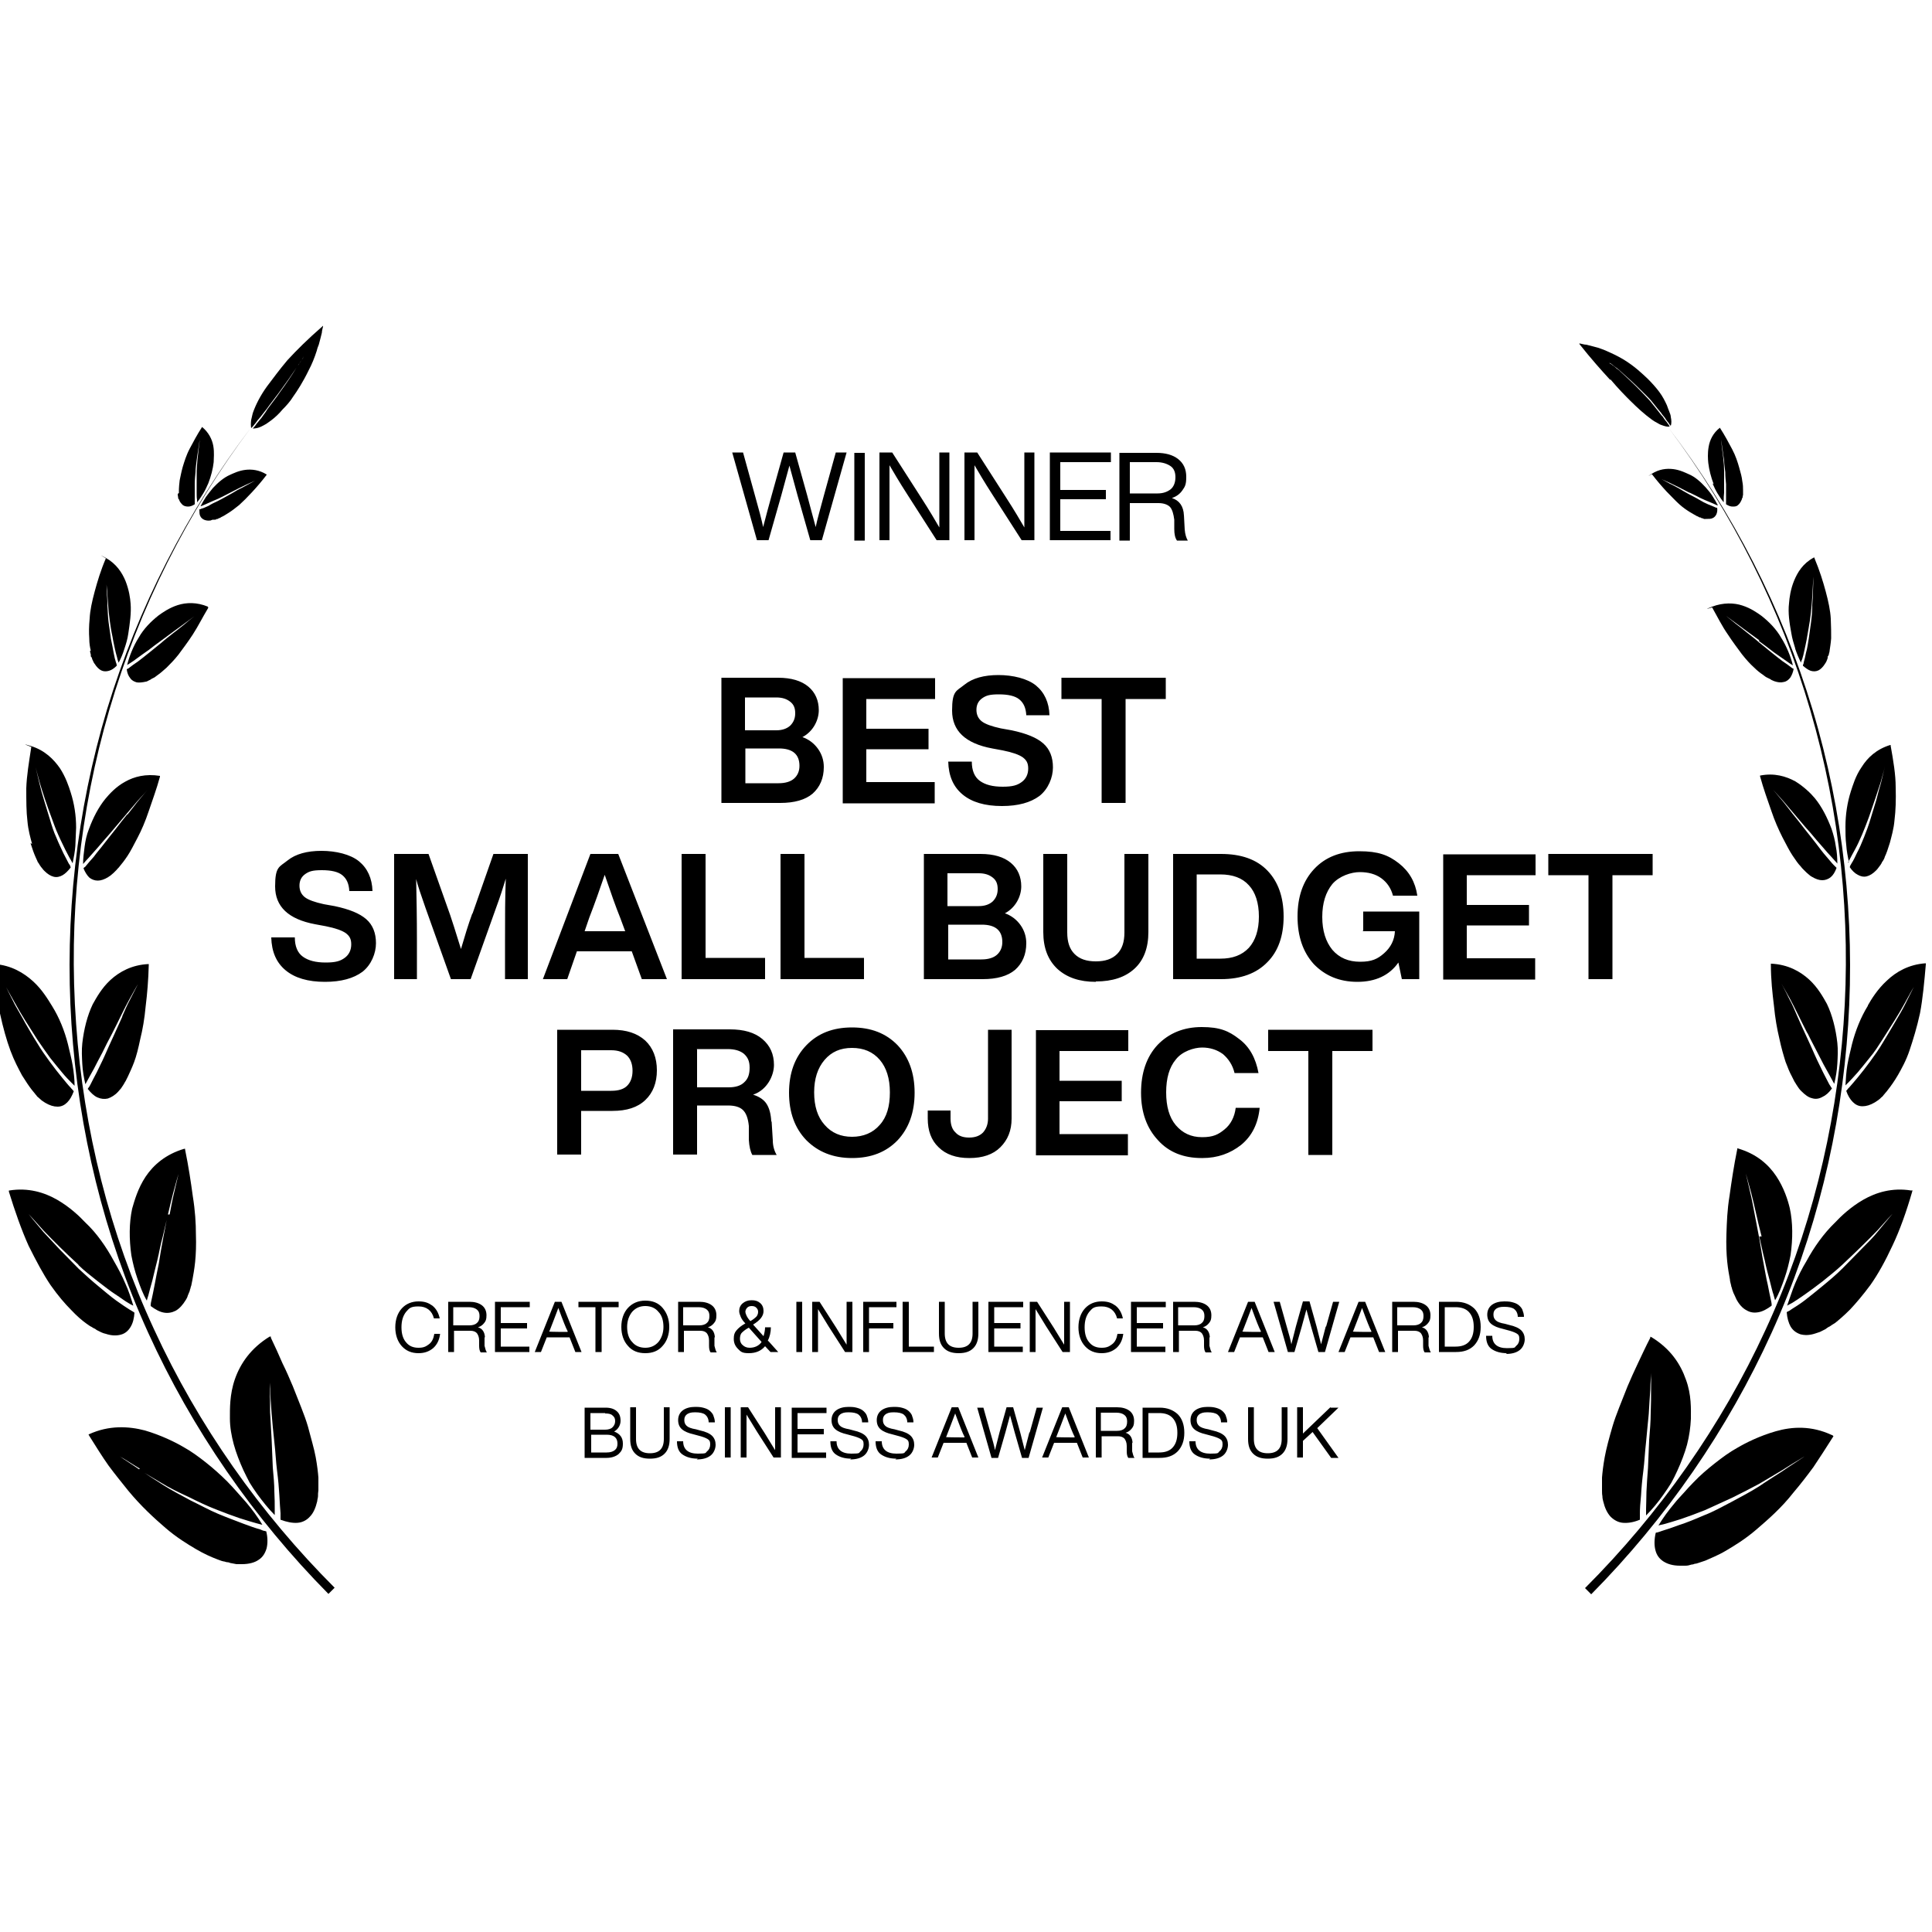
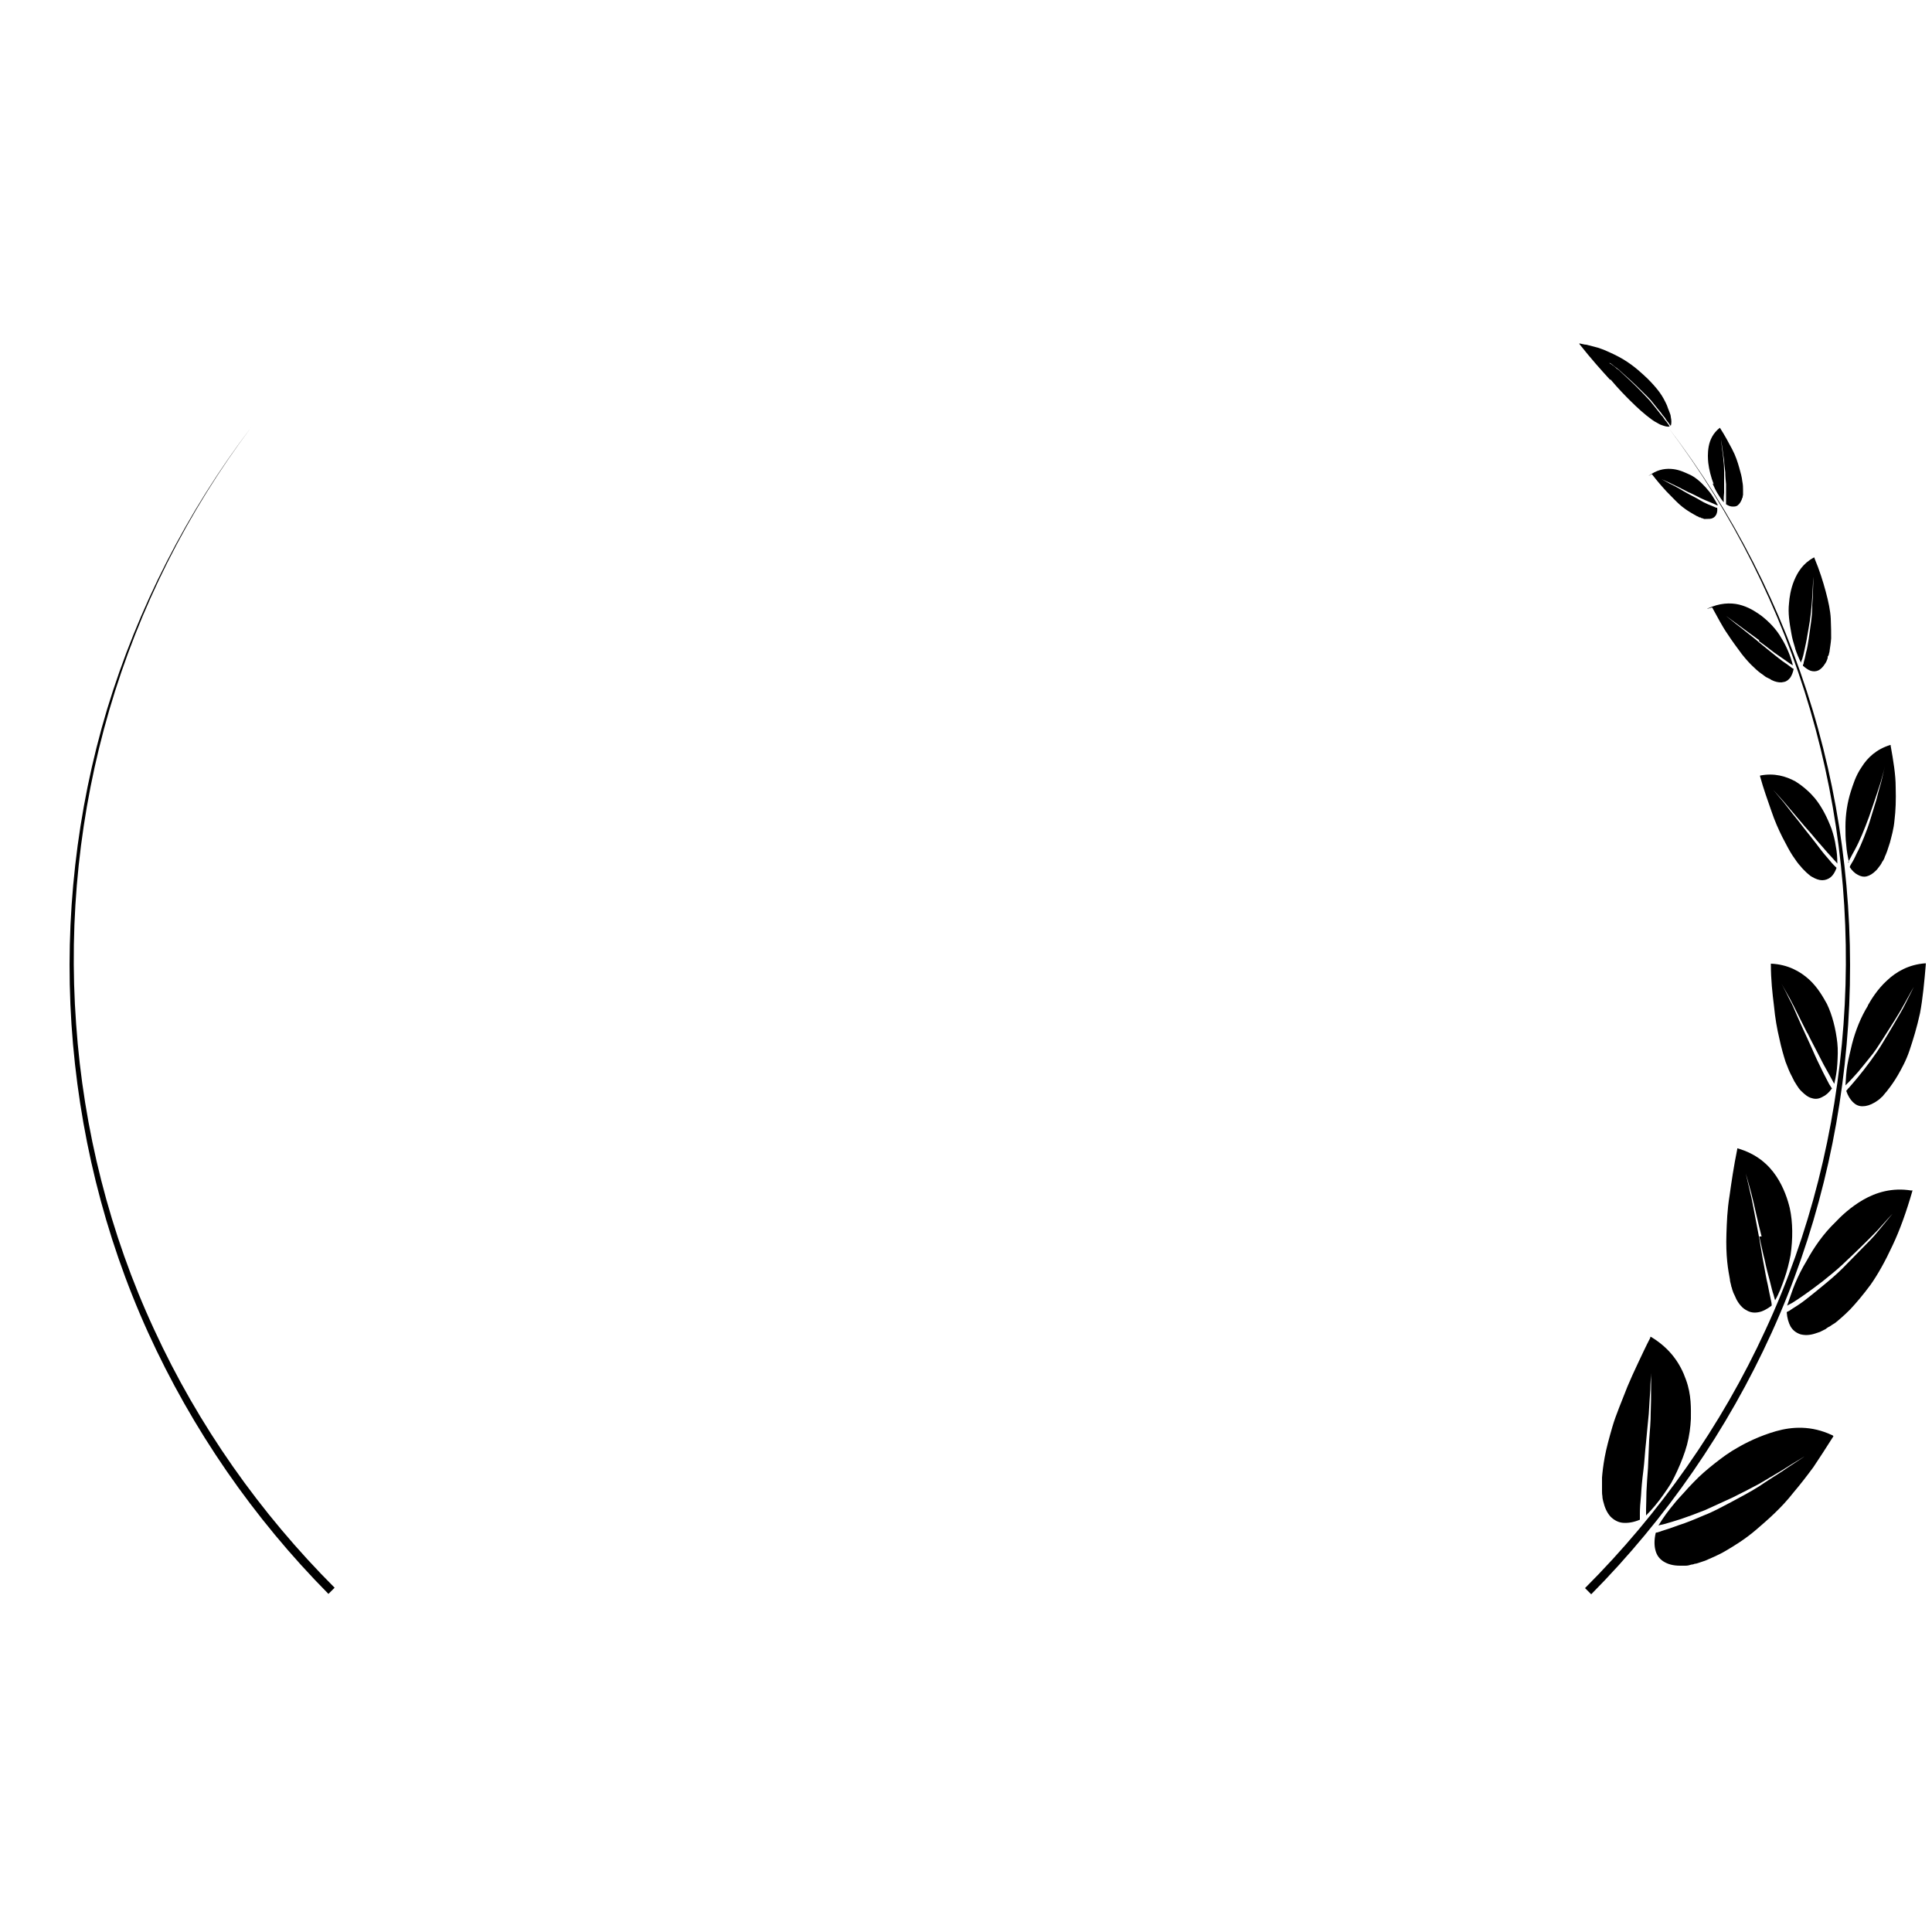
<svg xmlns="http://www.w3.org/2000/svg" viewBox="0 0 500 500">
-   <path d="m213.2 128.3 3.1-11.2h2.8l-6.4 22.7h-3l-3.3-11.6c-.9-3.3-1.6-5.8-2.1-7.7-.5 1.9-1.2 4.4-2.1 7.7l-3.3 11.6h-3l-6.4-22.7h2.8l3.1 11.2c1 3.5 1.7 6.2 2.1 8.1.7-2.8 1.5-5.6 2.2-8.2l3.1-11.1h3l3.1 11.1c.7 2.6 1.4 5.3 2.2 8.2.4-2 1.2-4.7 2.1-8.1ZM223.8 139.9h-2.7v-22.7h2.7v22.7ZM243.1 124.8v-7.7h2.6v22.7h-3.3l-7.5-11.7c-2.2-3.4-3.7-6-4.7-7.7v19.4h-2.6v-22.7h3.3l7.5 11.7c2.2 3.4 3.7 6 4.7 7.7v-11.7ZM265.1 124.8v-7.7h2.6v22.7h-3.3l-7.5-11.7c-2.2-3.4-3.7-6-4.7-7.7v19.4h-2.6v-22.7h3.3l7.5 11.7c2.2 3.4 3.7 6 4.7 7.7v-11.7ZM287.5 117.2v2.4h-13.1v7.2h11.8v2.4h-11.8v8.2h13v2.4h-15.7v-22.7h15.8ZM306.4 133.3l.2 3.7c.1 1.3.4 2.2.8 2.9h-2.8c-.5-.7-.7-1.7-.7-3v-2.4c-.2-1.5-.5-2.6-1.1-3.3-.6-.6-1.6-1-3-1h-7.4v9.7h-2.7v-22.7h9.6c2.3 0 4.2.5 5.6 1.6 1.4 1.1 2.1 2.6 2.1 4.6s-.3 2.5-1 3.5-1.6 1.6-2.7 2c1.9.6 3 2.1 3.1 4.5Zm-14-5.6h7.2c1.4 0 2.5-.4 3.4-1.1.8-.7 1.2-1.8 1.2-3.1s-.4-2.3-1.3-2.9-2.1-1-3.6-1h-6.9v8.2ZM108.3 350.2c-1.8 0-3.2-.6-4.3-1.8-1.1-1.2-1.7-2.9-1.7-4.9s.6-3.7 1.7-4.9c1.1-1.2 2.6-1.8 4.3-1.8s2.6.4 3.6 1.1c1 .8 1.6 1.9 1.9 3.3h-1.5c-.5-2-1.9-3.1-4-3.1s-2.4.5-3.2 1.4c-.8 1-1.2 2.3-1.2 4s.4 3 1.2 3.9c.8 1 1.9 1.4 3.2 1.4s1.9-.3 2.7-.9c.8-.6 1.2-1.5 1.4-2.7h1.5c-.2 1.6-.8 2.8-1.8 3.7-1.1.9-2.3 1.3-3.8 1.3ZM125.4 346.2v2.1c.2.7.3 1.3.6 1.7h-1.6c-.3-.4-.4-1-.4-1.7v-1.4c0-.9-.3-1.5-.6-1.9-.4-.4-.9-.6-1.7-.6h-4.2v5.5H116v-13h5.5c1.3 0 2.4.3 3.2.9.8.6 1.2 1.5 1.2 2.6s-.2 1.5-.6 2c-.4.5-.9.9-1.6 1.1 1.1.3 1.7 1.2 1.8 2.5Zm-8-3.2h4.1c.8 0 1.5-.2 1.9-.6.5-.4.7-1 .7-1.8s-.2-1.3-.7-1.7-1.2-.6-2.1-.6h-4v4.7ZM137.1 336.9v1.4h-7.5v4.1h6.8v1.4h-6.8v4.7h7.4v1.4h-8.9v-13h9ZM150.5 349.9h-1.6l-1.5-3.8h-5.9l-1.5 3.8h-1.6l5.2-13h1.7l5.2 13Zm-8.4-5.3c0 .1 4.8.1 4.8.1v-.2c-.4-.7-1.2-2.7-2.4-6-.9 2.3-1.6 4.3-2.3 6ZM149.7 336.9h10.4v1.4h-4.4v11.6h-1.6v-11.6h-4.4v-1.4ZM171.5 348.3c-1.1 1.3-2.6 1.9-4.5 1.9s-3.4-.6-4.5-1.9c-1.1-1.2-1.7-2.9-1.7-4.9s.6-3.7 1.7-4.9c1.1-1.2 2.6-1.9 4.5-1.9s3.4.6 4.5 1.9c1.1 1.3 1.7 2.9 1.7 4.9s-.6 3.7-1.7 4.9Zm-7.9-1c.8 1 2 1.5 3.4 1.5s2.5-.5 3.4-1.5c.8-1 1.3-2.3 1.3-3.9s-.4-3-1.3-3.9c-.8-1-2-1.5-3.4-1.5s-2.5.5-3.4 1.5c-.8 1-1.3 2.3-1.3 3.9s.4 3 1.3 3.9ZM184.9 346.2v2.1c.2.7.3 1.3.6 1.7h-1.6c-.3-.4-.4-1-.4-1.7v-1.4c0-.9-.3-1.5-.6-1.9-.4-.4-.9-.6-1.7-.6H177v5.5h-1.5v-13h5.5c1.3 0 2.4.3 3.2.9.8.6 1.2 1.5 1.2 2.6s-.2 1.5-.6 2c-.4.5-.9.9-1.6 1.1 1.1.3 1.7 1.2 1.8 2.5Zm-8-3.2h4.1c.8 0 1.5-.2 1.9-.6.5-.4.7-1 .7-1.8s-.2-1.3-.7-1.7-1.2-.6-2.1-.6h-4v4.7ZM198.9 347.1l2.5 2.8h-2l-1.4-1.5c-1 1.2-2.4 1.8-4.2 1.8s-2.1-.4-2.8-1.1c-.7-.7-1.1-1.5-1.1-2.6s.2-1.6.7-2.2c.5-.6 1.2-1.2 2.3-1.8-.6-.6-1-1.2-1.2-1.7-.2-.5-.4-1-.4-1.5 0-.8.3-1.5.9-2 .6-.5 1.3-.8 2.3-.8s1.6.2 2.2.7c.6.5.9 1.2.9 2.1 0 1.3-.9 2.4-2.7 3.5l2.7 3c.2-.7.4-1.5.4-2.3h1.5c0 1.3-.3 2.5-.8 3.5Zm-4.9 1.7c1.3 0 2.4-.5 3.1-1.5l-3.3-3.7c-.8.4-1.4.9-1.8 1.3-.4.4-.5 1-.5 1.6s.2 1.2.7 1.6c.4.4 1 .7 1.8.7Zm.6-10.8c-.5 0-.9.1-1.2.4-.3.3-.5.7-.5 1.1s.4 1.5 1.3 2.4c.7-.4 1.2-.8 1.5-1.1s.5-.8.5-1.3-.2-.8-.5-1.1-.7-.4-1.2-.4ZM207.6 349.9h-1.5v-13h1.5v13ZM219.1 341.3v-4.4h1.5v13h-1.9l-4.3-6.7c-1.2-2-2.1-3.4-2.7-4.4V349.9h-1.5v-13h1.9l4.3 6.7c1.2 2 2.1 3.4 2.7 4.4v-6.7ZM232 336.9v1.4h-7.1v4.1h6.3v1.4h-6.3v6.1h-1.5v-13h8.6ZM235.2 336.9v11.6h6.5v1.4h-8.1v-13h1.5ZM251.9 348.9c-.9.9-2.1 1.3-3.8 1.3s-2.9-.4-3.8-1.3c-.9-.9-1.3-2.1-1.3-3.8v-8.2h1.5v8.2c0 2.5 1.2 3.7 3.6 3.7s3.6-1.2 3.6-3.7v-8.2h1.5v8.2c0 1.6-.4 2.9-1.3 3.8ZM264.8 336.9v1.4h-7.5v4.1h6.8v1.4h-6.8v4.7h7.4v1.4h-8.9v-13h9ZM275.4 341.3v-4.4h1.5v13H275l-4.3-6.7c-1.2-2-2.1-3.4-2.7-4.4V349.9h-1.5v-13h1.9l4.3 6.7c1.2 2 2.1 3.4 2.7 4.4v-6.7ZM285.1 350.2c-1.8 0-3.2-.6-4.3-1.8-1.1-1.2-1.7-2.9-1.7-4.9s.6-3.7 1.7-4.9c1.1-1.2 2.6-1.8 4.3-1.8s2.6.4 3.6 1.1c1 .8 1.6 1.9 1.9 3.3h-1.5c-.5-2-1.9-3.1-4-3.1s-2.4.5-3.2 1.4c-.8 1-1.2 2.3-1.2 4s.4 3 1.2 3.9c.8 1 1.9 1.4 3.2 1.4s1.9-.3 2.7-.9c.8-.6 1.2-1.5 1.4-2.7h1.5c-.2 1.6-.8 2.8-1.8 3.7-1.1.9-2.3 1.3-3.8 1.3ZM301.7 336.9v1.4h-7.5v4.1h6.8v1.4h-6.8v4.7h7.4v1.4h-8.9v-13h9ZM313 346.2v2.1c.2.7.3 1.3.6 1.7H312c-.3-.4-.4-1-.4-1.7v-1.4c0-.9-.3-1.5-.6-1.9-.4-.4-.9-.6-1.7-.6h-4.2v5.5h-1.5v-13h5.5c1.3 0 2.4.3 3.2.9.8.6 1.2 1.5 1.2 2.6s-.2 1.5-.6 2c-.4.5-.9.9-1.6 1.1 1.1.3 1.7 1.2 1.8 2.5Zm-8-3.2h4.1c.8 0 1.5-.2 1.9-.6.5-.4.7-1 .7-1.8s-.2-1.3-.7-1.7-1.2-.6-2.1-.6h-4v4.7ZM329.9 349.9h-1.6l-1.5-3.8h-5.9l-1.5 3.8h-1.6l5.2-13h1.7l5.2 13Zm-8.4-5.3c0 .1 4.8.1 4.8.1v-.2c-.4-.7-1.2-2.7-2.4-6-.9 2.3-1.6 4.3-2.3 6ZM343.2 343.3l1.8-6.4h1.6l-3.7 13h-1.7l-1.9-6.6c-.5-1.9-.9-3.3-1.2-4.4-.3 1.1-.7 2.5-1.2 4.4l-1.9 6.6h-1.7l-3.7-13h1.6l1.8 6.4c.6 2 1 3.5 1.2 4.6.4-1.6.8-3.2 1.2-4.7l1.8-6.4h1.7l1.8 6.4c.4 1.5.8 3.1 1.2 4.7.3-1.1.7-2.7 1.2-4.6ZM358.5 349.9h-1.6l-1.5-3.8h-5.9l-1.5 3.8h-1.6l5.2-13h1.7l5.2 13Zm-8.4-5.3c0 .1 4.8.1 4.8.1v-.2c-.4-.7-1.2-2.7-2.4-6-.9 2.3-1.6 4.3-2.3 6ZM369.7 346.2v2.1c.2.7.3 1.3.6 1.7h-1.6c-.3-.4-.4-1-.4-1.7v-1.4c0-.9-.3-1.5-.6-1.9-.4-.4-.9-.6-1.7-.6h-4.2v5.5h-1.5v-13h5.5c1.3 0 2.4.3 3.2.9.8.6 1.2 1.5 1.2 2.6s-.2 1.5-.6 2c-.4.5-.9.9-1.6 1.1 1.1.3 1.7 1.2 1.8 2.5Zm-8-3.2h4.1c.8 0 1.5-.2 1.9-.6.5-.4.7-1 .7-1.8s-.2-1.3-.7-1.7-1.2-.6-2.1-.6h-4v4.7ZM372.4 336.9h4.4c2 0 3.5.6 4.7 1.7 1.1 1.1 1.7 2.7 1.7 4.8s-.6 3.6-1.7 4.8c-1.2 1.2-2.7 1.7-4.7 1.7h-4.4v-13Zm1.5 11.6h2.8c1.5 0 2.7-.4 3.5-1.3.8-.9 1.2-2.1 1.2-3.8s-.4-2.9-1.2-3.8c-.8-.9-2-1.3-3.5-1.3h-2.8v10.2ZM390 350.2c-1.7 0-3-.4-4-1.1s-1.4-1.9-1.4-3.4h1.6c0 2.1 1.3 3.2 3.8 3.2s1.9-.2 2.4-.6.8-1 .8-1.8-.2-1.1-.7-1.4c-.5-.3-1.3-.6-2.5-.9l-1.1-.3c-1.3-.3-2.3-.7-3-1.3-.7-.6-1-1.4-1-2.4s.4-1.9 1.2-2.5 1.9-.9 3.2-.9 1.7.1 2.4.3c.7.2 1.2.5 1.6.9.4.4.7.8.8 1.3.2.5.3 1 .3 1.5h-1.6c0-.9-.4-1.6-.9-2-.5-.4-1.4-.6-2.6-.6s-1.6.2-2.1.5c-.5.4-.7.8-.7 1.5s.2 1.1.6 1.5c.4.4 1.2.7 2.4.9l1.1.3c1.4.3 2.5.8 3.1 1.4s.9 1.4.9 2.3-.4 2.1-1.3 2.8c-.9.7-2.1 1-3.6 1ZM159 370.5c1.5.6 2.2 1.6 2.2 3.1s-.4 2-1.1 2.7c-.7.6-1.8 1-3.1 1h-5.7v-13h5.4c1.3 0 2.2.3 2.9.9.7.6 1 1.4 1 2.5s-.6 2.2-1.7 2.8Zm-2.4-4.8h-3.8v4.3h3.8c.8 0 1.5-.2 1.9-.6.4-.4.7-.9.7-1.6s-.2-1.1-.7-1.5c-.4-.4-1.1-.5-1.9-.5Zm-3.7 10.2h4.1c.9 0 1.6-.2 2.1-.6.5-.4.7-.9.7-1.7 0-1.5-.9-2.3-2.8-2.3h-4v4.6ZM172 376.2c-.9.9-2.1 1.3-3.8 1.3s-2.9-.4-3.8-1.3c-.9-.9-1.3-2.1-1.3-3.8v-8.2h1.5v8.2c0 2.5 1.2 3.7 3.6 3.7s3.6-1.2 3.6-3.7v-8.2h1.5v8.2c0 1.6-.4 2.9-1.3 3.8ZM180.6 377.5c-1.7 0-3-.4-4-1.1s-1.4-1.9-1.4-3.4h1.6c0 2.1 1.3 3.2 3.8 3.2s1.9-.2 2.4-.6.8-1 .8-1.8-.2-1.1-.7-1.4c-.5-.3-1.3-.6-2.5-.9l-1.1-.3c-1.3-.3-2.3-.7-3-1.3-.7-.6-1-1.4-1-2.4s.4-1.9 1.2-2.5 1.9-.9 3.2-.9 1.7.1 2.4.3c.7.2 1.2.5 1.6.9.4.4.7.8.8 1.3.2.5.3 1 .3 1.5h-1.6c0-.9-.4-1.6-.9-2-.5-.4-1.4-.6-2.6-.6s-1.6.2-2.1.5c-.5.4-.7.8-.7 1.5s.2 1.1.6 1.5c.4.4 1.2.7 2.4.9l1.1.3c1.4.3 2.5.8 3.1 1.4s.9 1.4.9 2.3-.4 2.1-1.3 2.8c-.9.7-2.1 1-3.6 1ZM189.1 377.2h-1.5v-13h1.5v13ZM200.6 368.6v-4.4h1.5v13h-1.9l-4.3-6.7c-1.2-2-2.1-3.4-2.7-4.4V377.2h-1.5v-13h1.9l4.3 6.7c1.2 2 2.1 3.4 2.7 4.4v-6.7ZM213.9 364.3v1.4h-7.5v4.1h6.8v1.4h-6.8v4.7h7.4v1.4h-8.9v-13h9ZM220.3 377.5c-1.7 0-3-.4-4-1.1s-1.4-1.9-1.4-3.4h1.6c0 2.1 1.3 3.2 3.8 3.2s1.9-.2 2.4-.6.8-1 .8-1.8-.2-1.1-.7-1.4c-.5-.3-1.3-.6-2.5-.9l-1.1-.3c-1.3-.3-2.3-.7-3-1.3-.7-.6-1-1.4-1-2.4s.4-1.9 1.2-2.5 1.9-.9 3.2-.9 1.7.1 2.4.3c.7.2 1.2.5 1.6.9.4.4.7.8.8 1.3.2.5.3 1 .3 1.5h-1.6c0-.9-.4-1.6-.9-2-.5-.4-1.4-.6-2.6-.6s-1.6.2-2.1.5c-.5.4-.7.8-.7 1.5s.2 1.1.6 1.5c.4.4 1.2.7 2.4.9l1.1.3c1.4.3 2.5.8 3.1 1.4s.9 1.4.9 2.3-.4 2.1-1.3 2.8c-.9.7-2.1 1-3.6 1ZM232 377.5c-1.7 0-3-.4-4-1.1s-1.4-1.9-1.4-3.4h1.6c0 2.1 1.3 3.2 3.8 3.2s1.9-.2 2.4-.6.8-1 .8-1.8-.2-1.1-.7-1.4c-.5-.3-1.3-.6-2.5-.9l-1.1-.3c-1.3-.3-2.3-.7-3-1.3-.7-.6-1-1.4-1-2.4s.4-1.9 1.2-2.5 1.9-.9 3.2-.9 1.7.1 2.4.3c.7.2 1.2.5 1.6.9.4.4.7.8.8 1.3.2.5.3 1 .3 1.5h-1.6c0-.9-.4-1.6-.9-2-.5-.4-1.4-.6-2.6-.6s-1.6.2-2.1.5c-.5.4-.7.8-.7 1.5s.2 1.1.6 1.5c.4.4 1.2.7 2.4.9l1.1.3c1.4.3 2.5.8 3.1 1.4s.9 1.4.9 2.3-.4 2.1-1.3 2.8c-.9.7-2.1 1-3.6 1ZM253.2 377.2h-1.6l-1.5-3.8h-5.9l-1.5 3.8h-1.6l5.2-13h1.7l5.2 13Zm-8.4-5.3c0 .1 4.8.1 4.8.1v-.2c-.4-.7-1.2-2.7-2.4-6-.9 2.3-1.6 4.3-2.3 6ZM266.5 370.7l1.8-6.4h1.6l-3.7 13h-1.7l-1.9-6.6c-.5-1.9-.9-3.3-1.2-4.4-.3 1.1-.7 2.5-1.2 4.4l-1.9 6.6h-1.7l-3.7-13h1.6l1.8 6.4c.6 2 1 3.5 1.2 4.6.4-1.6.8-3.2 1.2-4.7l1.8-6.4h1.7l1.8 6.4c.4 1.5.8 3.1 1.2 4.7.3-1.1.7-2.7 1.2-4.6ZM281.8 377.2h-1.6l-1.5-3.8h-5.9l-1.5 3.8h-1.6l5.2-13h1.7l5.2 13Zm-8.5-5.3c0 .1 4.8.1 4.8.1v-.2c-.4-.7-1.2-2.7-2.4-6-.9 2.3-1.6 4.3-2.3 6ZM293 373.5v2.1c.2.7.3 1.3.6 1.7H292c-.3-.4-.4-1-.4-1.7v-1.4c0-.9-.3-1.5-.6-1.9-.4-.4-.9-.6-1.7-.6h-4.2v5.5h-1.5v-13h5.5c1.3 0 2.4.3 3.2.9.8.6 1.2 1.5 1.2 2.6s-.2 1.5-.6 2c-.4.5-.9.9-1.6 1.1 1.1.3 1.7 1.2 1.8 2.5Zm-8-3.2h4.1c.8 0 1.5-.2 1.9-.6.5-.4.7-1 .7-1.8s-.2-1.3-.7-1.7-1.2-.6-2.1-.6h-4v4.7ZM295.7 364.3h4.4c2 0 3.5.6 4.7 1.7 1.1 1.1 1.7 2.7 1.7 4.8s-.6 3.6-1.7 4.8c-1.2 1.2-2.7 1.7-4.7 1.7h-4.4v-13Zm1.5 11.6h2.8c1.5 0 2.7-.4 3.5-1.3.8-.9 1.2-2.1 1.2-3.8s-.4-2.9-1.2-3.8c-.8-.9-2-1.3-3.5-1.3h-2.8v10.2ZM313.2 377.5c-1.7 0-3-.4-4-1.1s-1.4-1.9-1.4-3.4h1.6c0 2.1 1.3 3.2 3.8 3.2s1.9-.2 2.4-.6.8-1 .8-1.8-.2-1.1-.7-1.4c-.5-.3-1.3-.6-2.5-.9l-1.1-.3c-1.3-.3-2.3-.7-3-1.3-.7-.6-1-1.4-1-2.4s.4-1.9 1.2-2.5 1.9-.9 3.2-.9 1.7.1 2.4.3c.7.2 1.2.5 1.6.9.4.4.7.8.8 1.3.2.5.3 1 .3 1.5H316c0-.9-.4-1.6-.9-2-.5-.4-1.4-.6-2.6-.6s-1.6.2-2.1.5c-.5.4-.7.8-.7 1.5s.2 1.1.6 1.5c.4.4 1.2.7 2.4.9l1.1.3c1.4.3 2.5.8 3.1 1.4s.9 1.4.9 2.3-.4 2.1-1.3 2.8c-.9.7-2.1 1-3.6 1ZM331.9 376.2c-.9.9-2.1 1.3-3.8 1.3s-2.9-.4-3.8-1.3c-.9-.9-1.3-2.1-1.3-3.8v-8.2h1.5v8.2c0 2.5 1.2 3.7 3.6 3.7s3.6-1.2 3.6-3.7v-8.2h1.5v8.2c0 1.6-.4 2.9-1.3 3.8ZM344.4 364.3h2l-5.5 5.3 5.5 7.7h-1.9l-4.8-6.7-2.5 2.3v4.3h-1.5v-13h1.5v6.8l7.1-6.8ZM207.5 190.7c1.8.6 3.2 1.7 4.2 3.1s1.5 3 1.5 4.7c0 2.9-1 5.2-2.9 6.9-1.9 1.6-4.7 2.4-8.4 2.4h-15.2v-32.4h14.7c3.4 0 6 .8 7.8 2.3 1.8 1.5 2.7 3.6 2.7 6.1s-1.4 5.5-4.3 7Zm-6.6-10.2h-8.1v8.5h8.1c1.5 0 2.7-.4 3.6-1.2.8-.8 1.3-1.8 1.3-3.2s-.4-2.3-1.3-3-2-1.1-3.6-1.1Zm-8.1 22.2h8.7c1.7 0 3.1-.4 4-1.2s1.4-1.9 1.4-3.3c0-3-1.8-4.5-5.3-4.5h-8.7v9ZM242 175.4v5.5h-17.8v7.7h16.1v5.3h-16.1v8.5h17.7v5.5h-23.8v-32.4H242ZM259.3 208.6c-4.4 0-7.8-1-10.2-3-2.4-2-3.6-4.8-3.7-8.5h6.1c0 2.3.7 4 2.1 5 1.4 1 3.3 1.5 5.9 1.5s3.8-.4 4.9-1.2 1.7-2 1.7-3.5-.5-2.2-1.4-2.9c-1-.7-2.7-1.3-5.2-1.8l-2.7-.5c-7-1.3-10.4-4.6-10.4-9.8s1.1-5 3.2-6.7c2.1-1.7 5.1-2.5 8.8-2.5s7.5.9 9.7 2.7c2.2 1.8 3.4 4.4 3.5 7.7h-6c-.1-1.9-.7-3.2-1.8-4.1-1.1-.9-2.9-1.3-5.3-1.3s-3.3.3-4.3 1-1.5 1.7-1.5 3 .5 2.3 1.4 3c.9.7 2.6 1.3 4.9 1.8l2.8.5c3.8.8 6.5 1.9 8.2 3.4 1.7 1.5 2.5 3.6 2.5 6.2s-1.2 5.6-3.5 7.4c-2.3 1.7-5.5 2.6-9.7 2.6ZM274.7 175.4h27v5.5h-10.4v26.9h-6.2v-26.9h-10.4v-5.5ZM84.1 254.1c-4.4 0-7.8-1-10.2-3-2.4-2-3.6-4.8-3.7-8.5h6.1c0 2.3.7 4 2.1 5 1.4 1 3.3 1.5 5.9 1.5s3.8-.4 4.9-1.2 1.7-2 1.7-3.5-.5-2.2-1.4-2.9c-1-.7-2.7-1.3-5.2-1.8l-2.7-.5c-7-1.3-10.4-4.6-10.4-9.8s1.1-5 3.2-6.7c2.1-1.7 5.1-2.5 8.8-2.5s7.5.9 9.7 2.7c2.2 1.8 3.4 4.4 3.5 7.7h-6c-.1-1.9-.7-3.2-1.8-4.1-1.1-.9-2.9-1.3-5.3-1.3s-3.3.3-4.3 1-1.5 1.7-1.5 3 .5 2.3 1.4 3c.9.7 2.6 1.3 4.9 1.8l2.8.5c3.8.8 6.5 1.9 8.2 3.4 1.7 1.5 2.5 3.6 2.5 6.2s-1.2 5.6-3.5 7.4c-2.3 1.7-5.5 2.6-9.7 2.6ZM122.3 236.4l5.4-15.4h8.9v32.4h-5.9v-9.9c0-6.1 0-11.4.2-16.1-.7 2.3-1.5 4.8-2.5 7.5l-6.6 18.5h-5.1l-6.6-18.5c-1.2-3.4-2-5.8-2.4-7.4.1 4.6.2 9.9.2 16v9.9H102V221h8.9l5.6 15.8c.4 1.1 1.3 4 2.8 8.8 1-3.4 1.9-6.4 2.9-9.1ZM172.6 253.4h-6.5l-2.6-7.2h-14.2l-2.5 7.2h-6.3l12.3-32.4h7.2l12.6 32.4Zm-20.1-15.9-1.2 3.5h10.5l-1.3-3.5c-1.1-2.7-2.4-6.4-4-11.1-1.3 3.8-2.6 7.5-4 11.1ZM182.6 221v26.9H198v5.5h-21.6V221h6.2ZM208.2 221v26.9h15.4v5.5H202V221h6.2ZM259.9 236.3c1.8.6 3.2 1.7 4.2 3.1s1.5 3 1.5 4.7c0 2.9-1 5.2-2.9 6.9-1.9 1.6-4.7 2.4-8.4 2.4h-15.2V221h14.7c3.4 0 6 .8 7.8 2.3 1.8 1.5 2.7 3.6 2.7 6.1s-1.4 5.5-4.3 7Zm-6.6-10.3h-8.1v8.5h8.1c1.5 0 2.7-.4 3.6-1.2.8-.8 1.3-1.8 1.3-3.2s-.4-2.3-1.3-3-2-1.1-3.6-1.1Zm-8 22.3h8.7c1.7 0 3.1-.4 4-1.2s1.4-1.9 1.4-3.3c0-3-1.8-4.5-5.3-4.5h-8.7v9ZM283.6 254.1c-4.2 0-7.5-1.1-10-3.4-2.4-2.3-3.6-5.4-3.6-9.5V221h6.2v20.3c0 2.5.6 4.3 1.9 5.6 1.3 1.3 3.1 1.9 5.5 1.9s4.2-.6 5.5-1.9 1.9-3.1 1.9-5.6V221h6.2v20.2c0 4.1-1.2 7.3-3.6 9.5-2.4 2.2-5.7 3.3-10 3.3ZM303.6 221H316c5.2 0 9.2 1.4 12 4.3 2.8 2.9 4.2 6.9 4.2 11.9s-1.4 9-4.2 11.8c-2.8 2.9-6.8 4.4-12 4.4h-12.4V221Zm6.1 27.1h6.1c3.2 0 5.6-.9 7.4-2.8 1.7-1.9 2.6-4.6 2.6-8.1s-.9-6.3-2.6-8.1c-1.7-1.9-4.2-2.8-7.4-2.8h-6.1v21.9ZM352.8 240.9v-5h14.5v17.5h-4.5l-.9-4.3c-2.3 3.3-5.9 5-10.6 5s-8.4-1.6-11.3-4.6c-2.8-3.1-4.2-7.2-4.2-12.3s1.4-9.2 4.3-12.3c2.9-3.1 6.8-4.6 11.7-4.6s7.5 1 10.2 3.1c2.7 2.1 4.3 4.9 4.8 8.4h-6.3c-.5-1.9-1.5-3.4-3-4.5s-3.4-1.6-5.6-1.6-5.3 1-7.1 3.1c-1.7 2.1-2.6 4.9-2.6 8.5s.9 6.4 2.6 8.5c1.8 2.1 4.2 3.1 7.2 3.1s4.5-.7 6.2-2.2 2.7-3.4 2.8-5.7h-8.5ZM397.4 221v5.5h-17.8v7.7h16.1v5.3h-16.1v8.5h17.7v5.5h-23.8v-32.4h23.9ZM400.7 221h27v5.5h-10.4v26.9h-6.2v-26.9h-10.4V221ZM144.2 266.5h14.3c3.6 0 6.4.9 8.5 2.8 2 1.9 3 4.5 3 7.7s-1 5.8-3 7.7c-2 1.9-4.8 2.8-8.5 2.8h-8.1v11.3h-6.2v-32.4Zm6.2 15.8h7.8c1.8 0 3.2-.4 4.1-1.3s1.4-2.2 1.4-3.9-.5-3-1.4-3.9c-1-.9-2.3-1.4-4.1-1.4h-7.8v10.5ZM199.7 290.3l.3 4.8c0 1.5.4 2.8 1 3.8h-6.3c-.5-.9-.8-2.2-.9-3.9v-3.6c-.2-2-.7-3.3-1.5-4.1-.8-.8-2.1-1.2-3.9-1.2h-8v12.7h-6.2v-32.4h14.7c3.6 0 6.4.8 8.4 2.5s3 3.9 3 6.7-1.8 6.5-5.4 7.7c1.6.5 2.8 1.3 3.5 2.4.7 1.1 1.1 2.6 1.2 4.5Zm-19.3-18.7v9.8h8.2c1.7 0 3.1-.4 4-1.3 1-.9 1.4-2.1 1.4-3.8s-.5-2.7-1.5-3.6c-1-.8-2.4-1.2-4.2-1.2h-8ZM220.5 299.7c-4.9 0-8.8-1.6-11.8-4.6-3-3.1-4.5-7.2-4.5-12.3s1.5-9.2 4.5-12.3c3-3.1 6.9-4.6 11.8-4.6s8.8 1.5 11.8 4.6c2.9 3.1 4.4 7.2 4.4 12.3s-1.5 9.2-4.4 12.3c-3 3.1-6.9 4.6-11.8 4.6Zm-9.8-17c0 3.6.9 6.4 2.7 8.4 1.8 2.1 4.2 3.1 7.1 3.1s5.4-1 7.2-3.1c1.8-2 2.6-4.8 2.6-8.4s-.9-6.4-2.6-8.4c-1.8-2.1-4.2-3.1-7.2-3.1s-5.3 1-7.1 3.1c-1.8 2.1-2.7 4.9-2.7 8.4ZM250.8 299.7c-3.3 0-6-.9-7.9-2.8-1.9-1.8-2.8-4.3-2.8-7.4v-2.1h5.9v2.1c0 1.5.4 2.8 1.3 3.6.8.9 2 1.3 3.5 1.3s2.7-.4 3.6-1.3c.8-.9 1.3-2.1 1.3-3.6v-23h6.1v23c0 3.1-1 5.5-2.9 7.4-1.9 1.9-4.6 2.8-8 2.8ZM292 266.5v5.5h-17.8v7.7h16.1v5.3h-16.1v8.5h17.7v5.5h-23.8v-32.4H292ZM311 299.7c-4.7 0-8.5-1.5-11.3-4.6-2.9-3.1-4.4-7.2-4.4-12.3s1.4-9.3 4.3-12.4c2.9-3 6.7-4.6 11.4-4.6s7 1 9.7 3.1c2.7 2 4.3 5 5 8.8h-6.2c-.5-2.1-1.6-3.7-3-4.9-1.5-1.1-3.3-1.7-5.4-1.7s-5.2 1-6.8 3.1c-1.7 2-2.5 4.9-2.5 8.5s.8 6.5 2.5 8.5 3.9 3.1 6.8 3.1 4.2-.7 5.8-2 2.6-3.2 2.9-5.6h6.2c-.4 4.1-2 7.3-4.8 9.6-2.8 2.2-6.1 3.4-10 3.4ZM328.2 266.5h27v5.5h-10.4v26.9h-6.2V272h-10.4v-5.5ZM35.9 380.3c1.7 1 3.7 2.2 5.9 3.5 2.1 1.3 4.6 2.5 7 3.6 2.4 1.2 4.7 2.3 7 3.2 2.3.9 4.4 1.7 6.2 2.3 1.8.6 3.3 1 4.3 1.3 1 .3 1.6.4 1.6.4-1.2-2-2.6-3.9-4.2-5.8l-2.4-2.7c-.8-.9-1.6-1.8-2.5-2.7-1.7-1.7-3.6-3.4-5.5-4.9-1.9-1.5-3.8-2.9-5.8-4-2.2-1.3-5.9-3.1-10-4.3-4.2-1.1-9.3-1.4-14.5 1h-.1l.2.4c1.7 2.7 3.3 5.3 5 7.7 1.7 2.3 3.5 4.5 5.1 6.5 3.3 4 6.7 7.1 9.6 9.6 2.9 2.5 5.7 4.2 7.9 5.5 2.2 1.3 4.1 2.1 5.4 2.6.6.2 1.2.5 1.8.6.3 0 .6.2.9.2.3 0 .6.1.8.2.5.1 1.1.2 1.6.3h1.4c1.8 0 3.3-.4 4.3-1.1 1.1-.7 1.7-1.7 2.1-3 .3-1.3.3-2.8-.1-4.4 0 0-.2 0-.4-.1-.3 0-.7-.2-1.2-.4-1.1-.3-2.6-.8-4.4-1.5-1.8-.7-4-1.5-6.4-2.5-2.4-1-4.7-2.3-7.2-3.5-2.4-1.3-4.9-2.6-7.1-4-2.2-1.4-4.2-2.7-6-3.9-1.7-1.2-3.2-2.1-4.2-2.8-1-.7-1.6-1.1-1.6-1.1s.5.4 1.6 1c1 .6 2.4 1.5 4.2 2.6ZM69.7 355.3c0 1 .1 2.5.2 4.3.1 1.8.2 4 .4 6.3s.4 4.8.7 7.3c.3 2.5.4 5.1.7 7.4.3 2.3.5 4.6.6 6.4.1 1.9.2 3.5.3 4.6V393.3c1.6.6 3.1.9 4.4.8 1.3-.1 2.4-.7 3.2-1.6.9-.9 1.5-2.3 1.9-4 0-.4.2-.9.2-1.3 0-.5 0-.9.1-1.5v-3.3c-.1-1.3-.3-3.1-.7-5.3-.4-2.2-1.2-4.8-2-7.9-.9-3.1-2.4-6.5-3.9-10.4-.8-1.9-1.7-4-2.7-6-.9-2.1-1.9-4.3-3-6.6v-.3h-.3c-4.9 3-7.6 7-9 11-1.4 4-1.3 7.8-1.3 10.2 0 2.2.4 4.5 1 6.7s1.5 4.5 2.5 6.7c.5 1.1 1.1 2.2 1.6 3.2.6 1 1.3 2 2 3 1.4 1.9 2.9 3.8 4.5 5.4v-1.7c0-1.1 0-2.6-.1-4.4 0-1.8-.2-4-.4-6.2-.1-2.3-.2-4.8-.3-7.2-.1-2.4-.3-4.8-.4-7.1 0-2.2 0-4.3-.1-6.1V353.6v1.6ZM20.2 327.3c1.6 1.6 3.5 3 5.1 4.3 1.7 1.3 3.2 2.5 4.6 3.4 1.4.9 2.4 1.7 3.3 2.2.8.5 1.3.7 1.3.7-.6-1.9-1.2-3.9-2.1-5.8-.8-1.9-1.8-3.8-2.9-5.7-2-3.7-4.5-7.3-7.4-10-1.5-1.6-4-4-7.3-5.9-3.3-1.9-7.5-3.2-12.4-2.4h-.1v.3c1.6 5.2 3.3 10 5.1 14 2 4 3.8 7.4 5.7 10.2 1.9 2.7 3.7 4.8 5.3 6.4 1.5 1.6 2.8 2.7 3.9 3.5.5.3.9.7 1.4.9.2.1.4.3.7.4.2.1.4.2.6.4l1.2.6c.4.2.8.3 1.2.4 1.5.5 2.8.5 3.9.2s1.9-1 2.5-2c.6-1 .9-2.2 1-3.7 0 0-.1 0-.3-.2-.2-.1-.5-.3-1-.6-.8-.5-2-1.3-3.4-2.3-1.4-1-2.9-2.3-4.6-3.7-1.7-1.4-3.5-3-5.2-4.6-1.7-1.7-3.3-3.4-4.9-5-1.5-1.6-3-3.2-4.2-4.5-2.3-2.7-3.8-4.6-3.8-4.6s1.6 1.7 3.9 4.3c2.4 2.5 5.7 5.8 9.1 8.9ZM43.4 314.3c-.4 2-.8 4.2-1.2 6.3-.4 2.2-.8 4.3-1.1 6.4-.4 2-.8 3.9-1.1 5.6-.3 1.6-.6 3-.8 3.9-.1.5-.2.8-.2 1.1v.4c1.2.9 2.3 1.5 3.4 1.7 1.1.2 2.1 0 3.1-.5 1-.6 1.8-1.5 2.6-2.8.2-.3.4-.7.5-1.1.2-.4.3-.8.5-1.2 0-.2.1-.4.2-.7 0-.2.1-.4.2-.7l.3-1.5c.2-1.1.5-2.7.7-4.6.2-2 .3-4.4.2-7.2 0-2.8-.2-6.1-.8-9.8-.5-3.7-1.1-7.7-2-12.1v-.2h-.2c-4.8 1.4-8 4.2-10 7.2s-2.9 6.2-3.5 8.3c-.8 3.7-.8 7.9-.2 12.1.4 2.1.9 4.1 1.6 6.1.7 2 1.4 3.9 2.4 5.6 0 0 .1-.5.4-1.4.2-.9.6-2.2 1-3.7.4-1.6.8-3.4 1.3-5.3.5-2 .8-4 1.4-6.1 1-4.2 1.9-8.2 2.7-11.3.8-3 1.4-5 1.4-5s-.5 2.1-1.2 5.1c-.4 1.6-.7 3.4-1.1 5.4ZM0 262.3c.8 3.7 1.7 6.9 2.7 9.6 1 2.7 2.1 4.7 3 6.4 1 1.6 1.8 2.8 2.5 3.7.3.4.6.7.9 1.1.1.2.3.3.4.5.1.2.3.3.4.4.3.3.6.5.9.8l.9.6c1.2.7 2.2 1 3.2 1s1.8-.4 2.5-1.1c.7-.7 1.2-1.6 1.7-2.9l-.2-.2c-.1-.2-.4-.4-.6-.7-.6-.6-1.3-1.5-2.3-2.7-.9-1.1-2-2.5-3.1-4s-2.3-3.2-3.3-4.9c-1.1-1.7-2.1-3.5-3.1-5.2-.9-1.7-1.9-3.3-2.6-4.6-1.4-2.7-2.3-4.6-2.3-4.6s.9 1.7 2.4 4.3c1.4 2.6 3.6 6 5.7 9.3 1.1 1.6 2.2 3.2 3.3 4.7 1.1 1.4 2.2 2.7 3.1 3.8.9 1.1 1.7 1.9 2.3 2.5l.9.9c0-1.7-.2-3.5-.5-5.3-.3-1.8-.8-3.6-1.2-5.4-.9-3.6-2.3-7-4.1-9.9-1-1.6-2.5-4.2-4.9-6.4-2.4-2.2-5.7-4.2-10-4.5h-.1v.3c.3 4.6.7 8.9 1.5 12.6ZM31.7 263c-.7 1.6-1.5 3.3-2.3 5.1-.8 1.7-1.6 3.5-2.3 5.1-.7 1.6-1.5 3.1-2.1 4.4-.7 1.3-1.2 2.3-1.6 3.1-.2.4-.4.7-.5.8-.1.2-.2.3-.2.3.8 1 1.6 1.8 2.5 2.2.9.4 1.8.5 2.7.3.9-.3 1.9-.9 2.7-1.8.2-.2.4-.5.7-.8l.6-.9c.1-.2.2-.3.3-.5.1-.2.2-.4.3-.5l.6-1.2c.4-.9 1-2.1 1.6-3.7.6-1.6 1.1-3.6 1.6-6 .6-2.4 1.1-5.2 1.4-8.5.4-3.2.7-6.8.8-10.7v-.2h-.1c-4.3.2-7.5 2-9.8 4.1-2.3 2.1-3.7 4.7-4.6 6.3-1.4 2.9-2.3 6.5-2.7 10.1-.2 1.8-.1 3.6 0 5.4.1 1.8.4 3.5.8 5.2 0 0 .2-.4.6-1.1.4-.7.9-1.7 1.6-2.9.6-1.2 1.4-2.7 2.2-4.2.7-1.5 1.6-3.2 2.5-4.9 1.7-3.3 3.2-6.6 4.5-8.9 1.3-2.4 2.2-3.9 2.2-3.9s-.8 1.6-2.1 4.1c-.7 1.3-1.3 2.7-2 4.3ZM7.9 218.2c.5 1.6.9 2.7 1.3 3.6.2.4.3.7.5 1.1 0 .2.2.3.3.5l.3.5c.2.3.4.6.6.8.2.3.4.5.6.7.8.8 1.6 1.3 2.4 1.5.8.2 1.6 0 2.3-.4.7-.4 1.4-1.1 2.1-2l-.1-.3c0-.2-.2-.4-.4-.7-.3-.6-.8-1.5-1.4-2.7-.5-1.1-1.2-2.5-1.8-4-.7-1.5-1.2-3.1-1.7-4.8-.5-1.7-1-3.3-1.5-4.9-.5-1.6-.9-3.1-1.2-4.4-.6-2.5-1-4.2-1-4.2s.4 1.6 1.1 4.1c.7 2.4 1.8 5.7 3 8.9.6 1.6 1.1 3.1 1.8 4.6.6 1.4 1.3 2.7 1.8 3.8.6 1.1 1 2 1.4 2.6.3.6.5.9.5.9.3-1.5.6-3 .7-4.5.1-1.6.1-3.1.2-4.7 0-3.2-.5-6.3-1.4-9.1-.5-1.6-1.3-4-2.8-6.3-1.6-2.3-3.9-4.6-7.4-5.7s0 .2 0 .2c-.6 3.9-1.2 7.5-1.3 10.7 0 3.2 0 6.1.3 8.5.2 2.4.8 4.4 1.2 5.9ZM32.9 210.8c-1 1.2-2 2.5-3 3.8-1 1.3-2.1 2.6-3 3.8-.9 1.2-1.9 2.3-2.6 3.3-.8.9-1.5 1.7-1.9 2.2-.2.3-.4.5-.6.6l-.2.2c.4 1 .9 1.8 1.5 2.4.6.5 1.4.8 2.2.8.8 0 1.7-.3 2.7-.9.2-.2.5-.3.7-.5.2-.2.5-.4.7-.6l.4-.4.4-.4c.2-.3.5-.5.7-.8.6-.7 1.3-1.6 2.1-2.8.8-1.2 1.6-2.8 2.6-4.7 1-1.9 2-4.2 2.9-6.9.9-2.7 2-5.6 2.9-8.9v-.2c-3.7-.6-6.7.2-9 1.5-2.4 1.3-4.1 3.2-5.1 4.4-1.8 2.2-3.2 4.9-4.3 7.9-.6 1.5-.9 3-1.1 4.5-.2 1.5-.4 3-.4 4.5 0 0 .3-.3.7-.8.5-.5 1.1-1.2 1.9-2.1.8-.9 1.7-1.9 2.7-3.1 1-1.1 2-2.3 3.1-3.6 2-2.4 4.1-4.8 5.6-6.6 1.6-1.7 2.6-2.9 2.6-2.9s-1 1.2-2.6 3.1c-.7.9-1.6 2.1-2.5 3.2ZM23.3 168.4c0 .3.1.7.2 1v.5c.1 0 .3.4.3.4 0 .3.2.5.3.8.1.2.2.5.4.7.5.8 1.1 1.4 1.7 1.7.6.3 1.3.3 2 .1.7-.2 1.3-.6 2-1.3v-.2c0-.2-.1-.4-.2-.7-.2-.6-.4-1.4-.6-2.5-.2-1-.4-2.3-.7-3.6-.2-1.3-.4-2.8-.6-4.3-.2-1.5-.2-2.9-.3-4.3 0-1.4-.1-2.7-.2-3.8 0-2.2-.1-3.7-.1-3.7s0 1.4.2 3.6c.2 2.1.3 5 .7 7.8.2 1.4.4 2.8.7 4.1.2 1.3.5 2.5.7 3.5.2 1 .5 1.8.6 2.4l.3.9c.6-1.1 1.1-2.3 1.5-3.6.4-1.2.8-2.5 1-3.9.4-2.7.8-5.3.6-7.8-.1-1.4-.4-3.5-1.3-5.8-.9-2.2-2.4-4.5-5.1-6s0 .1 0 .1c-1.3 3-2.2 6-2.9 8.6-.7 2.6-1.2 4.9-1.3 7-.2 2-.2 3.7-.1 5.1 0 1.4.2 2.4.4 3.2ZM53.8 157c-2.9-1.2-5.6-1.1-7.8-.4-2.2.7-3.9 1.9-5 2.7-1.9 1.5-3.8 3.4-5.1 5.7-.7 1.1-1.3 2.3-1.8 3.5-.5 1.2-.9 2.4-1.2 3.6 0 0 .3-.2.8-.5s1.2-.8 2-1.4c.8-.6 1.8-1.3 2.8-2 1-.8 2.1-1.6 3.2-2.4 2.2-1.6 4.3-3.2 6-4.4 1.6-1.2 2.6-1.9 2.6-1.9s-1.1.8-2.6 2.1c-.8.6-1.7 1.4-2.8 2.2-1 .8-2.2 1.7-3.2 2.6-1.1.9-2.2 1.8-3.2 2.6s-2 1.6-2.8 2.2c-.9.6-1.6 1.1-2.1 1.5-.2.2-.4.3-.6.4-.1 0-.2.1-.2.1.1.9.4 1.7.9 2.3.4.6 1 .9 1.7 1.1.7.1 1.5 0 2.4-.2.2 0 .5-.2.7-.3.2-.1.5-.2.7-.4l.4-.2.4-.2c.3-.2.5-.4.8-.6.6-.4 1.4-1.1 2.3-1.9.9-.9 2-2 3.1-3.4 1.1-1.5 2.4-3.2 3.7-5.2 1.3-2 2.5-4.4 4-6.9ZM46 127.8v.3c0 .2.1.4.1.6 0 .2 0 .4.2.5.2.7.6 1.1 1 1.5.4.3.9.4 1.4.4.5 0 1.1-.2 1.7-.6v-5.2c0-1 .1-2 .2-3.1 0-1.1.2-2.1.3-3.1.1-1 .3-1.9.4-2.7.2-1.6.4-2.6.4-2.6s-.1 1-.3 2.5c-.2 1.5-.4 3.6-.5 5.6v5.6c0 .7 0 1.3.1 1.8v.7c.6-.7 1.1-1.5 1.6-2.3.5-.8.9-1.7 1.3-2.6.7-1.8 1.2-3.7 1.4-5.5 0-1 .2-2.5-.1-4.2-.3-1.7-1.2-3.5-2.9-4.9-1.3 2-2.3 3.9-3.2 5.6-.9 1.7-1.4 3.4-1.8 4.7-.4 1.4-.6 2.6-.8 3.5-.1 1-.2 1.7-.2 2.3v1ZM55 134.5h.5c.2 0 .4 0 .6-.2h.3c0-.1.3-.2.3-.2.2 0 .4-.2.6-.3.5-.2 1.1-.6 1.9-1.1.8-.5 1.7-1.2 2.7-2 1-.9 2.1-2 3.3-3.3 1.2-1.3 2.5-2.8 3.8-4.5v-.1c-1.9-1.2-3.9-1.4-5.5-1.2-1.7.2-3.1.9-4 1.3-1.6.7-3.1 2-4.4 3.4-.6.7-1.2 1.5-1.8 2.3-.5.8-1 1.6-1.4 2.4 0 0 .2 0 .6-.2.4-.2 1-.4 1.6-.7.7-.3 1.5-.7 2.3-1 .8-.4 1.7-.8 2.6-1.3 1.7-.9 3.5-1.8 4.8-2.4 1.3-.6 2.2-1 2.2-1s-.9.5-2.2 1.2c-.7.4-1.5.8-2.3 1.2-.8.5-1.7 1-2.6 1.5-.9.5-1.8 1-2.6 1.4-.9.4-1.7.8-2.3 1.2-.7.3-1.3.6-1.7.7-.2 0-.4.2-.5.2h-.2c0 .7 0 1.3.2 1.7.2.5.6.8 1 1 .5.2 1 .3 1.7.2ZM65.3 110.5c.1-.1.3-.3.5-.6.2-.2.4-.5.7-.9.1-.2.3-.4.4-.5.2-.2.3-.4.5-.6.3-.4.7-.9 1.1-1.4.4-.5.8-1 1.2-1.6.8-1.1 1.7-2.2 2.5-3.3 1.7-2.3 3.3-4.6 4.5-6.4l.2-.3.2-.3c.1-.2.3-.4.4-.6.2-.4.5-.7.6-.9.2-.3.3-.5.4-.6 0-.1.1-.2.1-.2l-.1.2c0 .1-.2.3-.4.6l-.6.9c-.1.2-.2.4-.4.6l-.2.3-.2.3c-1.1 1.8-2.7 4.2-4.4 6.5-.8 1.2-1.7 2.3-2.5 3.4-.4.5-.8 1.1-1.1 1.6-.4.5-.7 1-1 1.4-.2.2-.3.4-.5.6-.2.2-.3.4-.4.5-.3.3-.5.6-.7.9-.2.2-.3.4-.5.6l-.2.2c.6 0 1.4-.1 2.2-.5.4-.2.8-.4 1.3-.7.4-.3.9-.6 1.4-1 .9-.7 1.9-1.6 2.8-2.7 1-1 2-2.1 2.8-3.4 1-1.4 2.5-3.7 4-6.8.8-1.5 1.5-3.2 2.1-5.1.1-.5.3-1 .5-1.5.1-.5.3-1 .4-1.5l.2-.8.2-.8c0-.5.2-1.1.3-1.6v-.2l-.2.2c-3.7 3.2-6.7 6.2-9 8.7-2.2 2.6-3.7 4.7-4.7 6-1.8 2.3-3.1 4.7-3.9 6.7-.2.5-.4 1-.5 1.5-.1.5-.2.9-.3 1.3-.1.8-.1 1.5 0 2.1l.2-.2Z" />
  <path d="M19.7 265c-2-27.3.9-55 8.6-81.3 7.7-26.3 20.2-51.2 36.7-73.1-16.6 21.8-29.3 46.7-37.3 73-7.9 26.3-11 54.1-9.2 81.5 1.8 27.4 8.4 54.6 19.8 79.7s27.3 48.1 46.7 67.7l1.6-1.6c-19.3-19.3-35.3-42-46.7-66.8-11.5-24.8-18.3-51.8-20.2-79.1ZM427.1 345.9v.3c-1.2 2.3-2.2 4.5-3.2 6.6-1 2.1-1.9 4.1-2.7 6-1.5 3.9-3 7.3-3.9 10.4-.9 3.1-1.6 5.7-2 7.9-.4 2.2-.6 4-.7 5.3v3.3c0 .5 0 1 .1 1.5 0 .5.1.9.2 1.3.4 1.7 1 3 1.9 4 .9.9 2 1.5 3.2 1.6 1.3.1 2.7-.1 4.4-.8V391.6c0-1.1.1-2.7.3-4.6.1-1.9.3-4.1.6-6.4.3-2.3.4-4.9.7-7.4.2-2.5.5-5 .7-7.3.1-2.3.3-4.5.4-6.3 0-1.8.2-3.3.2-4.3v-1.6V359.5c0 1.8 0 3.9-.1 6.1 0 2.3-.2 4.6-.4 7.1-.1 2.5-.2 4.9-.3 7.2-.2 2.3-.3 4.4-.4 6.2 0 1.9-.1 3.4-.1 4.4v1.7c1.6-1.6 3.1-3.4 4.5-5.4.7-1 1.4-2 2-3 .6-1.1 1.1-2.1 1.6-3.2 1-2.2 1.9-4.5 2.5-6.7.6-2.3.9-4.6 1-6.7 0-2.4.2-6.2-1.3-10.2-1.4-4-4-8-9-11h-.1ZM474.2 371.4h-.1c-5.3-2.5-10.3-2.2-14.5-1-4.2 1.2-7.8 3-10 4.3-2 1.1-3.9 2.5-5.8 4s-3.8 3.1-5.5 4.9c-.9.9-1.7 1.8-2.5 2.7-.8.9-1.7 1.8-2.4 2.7-1.6 1.9-3 3.8-4.2 5.8 0 0 .6-.2 1.6-.4 1-.3 2.5-.7 4.3-1.3 1.8-.6 3.9-1.4 6.2-2.3 2.2-1 4.6-2.1 7-3.2 2.4-1.2 4.8-2.4 7-3.6 2.2-1.3 4.2-2.5 5.9-3.5 1.7-1.1 3.2-2 4.2-2.6 1-.6 1.6-1 1.6-1s-.5.4-1.6 1.1c-1 .7-2.5 1.6-4.2 2.8-1.7 1.1-3.8 2.4-6 3.9-2.2 1.4-4.7 2.7-7.1 4-2.5 1.3-4.8 2.6-7.2 3.5-2.3 1-4.5 1.9-6.4 2.5-1.9.7-3.4 1.2-4.4 1.5-.5.2-.9.3-1.2.4-.3 0-.4.1-.4.1-.4 1.7-.4 3.2-.1 4.4.3 1.3 1 2.3 2.1 3 1.1.7 2.5 1.1 4.3 1.1h1.4c.5 0 1-.1 1.6-.3.3 0 .6-.1.8-.2.3 0 .6-.1.9-.2l1.8-.6c1.3-.6 3.2-1.3 5.4-2.6s5-3 7.9-5.5c2.9-2.5 6.4-5.5 9.6-9.6 1.7-2 3.4-4.2 5.1-6.5 1.6-2.4 3.3-5 5-7.7l.2-.3ZM455.3 320c.5 2.1.9 4.2 1.4 6.1.4 2 .9 3.8 1.3 5.3.4 1.6.7 2.9 1 3.7.2.9.4 1.4.4 1.4 1-1.7 1.7-3.6 2.4-5.6.7-2 1.2-4 1.6-6.1.6-4.2.6-8.4-.2-12.1-.5-2.1-1.5-5.3-3.5-8.3-2-3-5.1-5.8-10-7.2h-.1v.2c-.9 4.4-1.5 8.5-2 12.1-.6 3.6-.7 6.9-.8 9.8-.1 2.8 0 5.2.2 7.2s.5 3.5.7 4.6c0 .5.2 1 .3 1.5 0 .2.1.5.2.7 0 .2.1.4.2.7.1.4.3.8.5 1.2.2.4.3.7.5 1.1.7 1.3 1.6 2.3 2.6 2.8 1 .6 2 .7 3.1.5 1.1-.2 2.2-.8 3.4-1.7v-.4c0-.2-.1-.6-.2-1.1-.2-.9-.5-2.3-.8-3.9-.4-1.6-.7-3.5-1.1-5.6-.4-2-.7-4.2-1.1-6.4-.4-2.2-.8-4.3-1.2-6.3-.4-2-.7-3.8-1.1-5.4-.7-3.1-1.2-5.1-1.2-5.1s.6 2 1.4 5c.8 3 1.6 7.1 2.7 11.3ZM494.7 308.1h-.1c-4.9-.8-9.1.5-12.4 2.4-3.3 1.9-5.8 4.3-7.3 5.9-2.9 2.8-5.4 6.3-7.4 10-1.1 1.8-2.1 3.8-2.9 5.7-.8 1.9-1.4 3.9-2.1 5.8 0 0 .5-.3 1.3-.7.8-.5 1.9-1.2 3.3-2.2 1.3-.9 2.9-2.1 4.6-3.4 1.6-1.3 3.5-2.8 5.1-4.3 3.3-3.1 6.7-6.4 9.1-8.9 2.3-2.6 3.9-4.3 3.9-4.3s-1.5 1.8-3.8 4.6c-1.1 1.4-2.6 2.9-4.2 4.5s-3.2 3.3-4.9 5c-1.7 1.7-3.5 3.2-5.2 4.6-1.7 1.4-3.3 2.7-4.6 3.7-1.3 1-2.6 1.8-3.4 2.3-.4.3-.7.5-1 .6-.2.1-.3.2-.3.2.1 1.5.5 2.8 1 3.7.6 1 1.4 1.6 2.5 2 1.1.3 2.4.3 3.9-.2.4-.1.8-.3 1.2-.4l1.2-.6c.2-.1.4-.2.6-.4.2-.1.4-.3.7-.4.4-.3.9-.6 1.4-.9 1-.8 2.3-1.9 3.9-3.5 1.5-1.6 3.3-3.7 5.3-6.4 1.9-2.7 3.8-6.1 5.7-10.2 1.9-4 3.6-8.8 5.1-14v-.3ZM467.8 267.4c.8 1.7 1.7 3.3 2.5 4.9.8 1.5 1.5 3 2.2 4.2.7 1.2 1.2 2.2 1.6 2.9.4.7.6 1.1.6 1.1.4-1.7.7-3.4.8-5.2.1-1.8.2-3.6 0-5.4-.4-3.6-1.3-7.2-2.7-10.1-.9-1.6-2.3-4.2-4.6-6.3-2.3-2.1-5.5-3.9-9.8-4.1h-.1v.2c0 3.9.4 7.5.8 10.7.3 3.2.8 6 1.4 8.5.5 2.4 1.1 4.4 1.6 6 .6 1.6 1.1 2.8 1.6 3.7l.6 1.2c.1.2.2.4.3.5.1.2.2.3.3.5l.6.9c.2.3.4.5.7.8.9.9 1.8 1.6 2.7 1.8.9.3 1.8.2 2.7-.3.9-.4 1.7-1.1 2.5-2.2 0 0 0-.1-.2-.3-.1-.2-.3-.5-.5-.8-.4-.7-.9-1.8-1.6-3.1-.6-1.3-1.4-2.8-2.1-4.4-.7-1.6-1.5-3.4-2.3-5.1-.8-1.7-1.6-3.5-2.3-5.1-.7-1.6-1.3-3.1-2-4.3-1.2-2.5-2.1-4.1-2.1-4.1s.9 1.6 2.2 3.9c1.3 2.4 2.8 5.6 4.5 8.9ZM483.4 260.3c-1.8 2.9-3.2 6.4-4.1 9.9-.4 1.8-.9 3.6-1.2 5.4-.3 1.8-.4 3.6-.5 5.3l.9-.9c.6-.6 1.3-1.4 2.3-2.5.9-1.1 2-2.4 3.1-3.8 1.2-1.4 2.2-3 3.3-4.7 2.1-3.3 4.3-6.7 5.7-9.3 1.4-2.6 2.4-4.3 2.4-4.3L493 260c-.7 1.4-1.6 2.9-2.6 4.6-1 1.7-2 3.4-3.1 5.2-1 1.7-2.2 3.4-3.3 4.9-1.1 1.5-2.2 2.9-3.1 4-.9 1.1-1.7 2-2.3 2.7-.3.3-.5.5-.6.7l-.2.2c.4 1.2 1 2.2 1.7 2.9.7.7 1.5 1.1 2.5 1.1s2-.3 3.2-1l.9-.6c.3-.2.6-.5.9-.8.2-.1.3-.3.4-.4.1-.2.3-.3.4-.5.3-.3.6-.7.9-1.1.7-.9 1.5-2 2.5-3.7.9-1.6 2.1-3.7 3-6.4.9-2.7 1.9-5.9 2.7-9.6.7-3.7 1.1-8 1.5-12.6v-.3h-.1c-4.3.3-7.6 2.2-10 4.5-2.4 2.2-4 4.8-4.9 6.4ZM474 214.5c-1.1-2.9-2.5-5.7-4.3-7.9-1-1.2-2.8-3-5.1-4.4-2.4-1.3-5.4-2.2-9-1.5h-.1v.2c.9 3.3 2 6.3 2.9 8.9.9 2.7 1.9 4.9 2.9 6.9 1 1.9 1.8 3.5 2.6 4.7.8 1.2 1.5 2.2 2.1 2.8.2.3.5.6.7.8l.4.4.4.4c.2.2.5.4.7.6.2.2.5.4.7.5 1 .6 1.9.9 2.7.9.8 0 1.6-.3 2.2-.8.6-.5 1.1-1.3 1.5-2.4l-.2-.2-.6-.6c-.5-.5-1.1-1.3-1.9-2.2-.8-.9-1.7-2.1-2.6-3.3-.9-1.2-2-2.5-3-3.8-1-1.3-2-2.6-3-3.8-.9-1.2-1.8-2.3-2.5-3.2-1.5-1.8-2.6-3.1-2.6-3.1s1 1.1 2.6 2.9c1.5 1.8 3.6 4.2 5.6 6.6 1.1 1.2 2.1 2.4 3.1 3.6 1 1.1 1.9 2.2 2.7 3.1.8.9 1.5 1.6 1.9 2.1.5.5.7.8.7.8 0-1.5-.1-3-.4-4.5-.2-1.5-.6-3-1.1-4.5ZM478.2 223.3s.2-.3.5-.9c.3-.6.8-1.5 1.4-2.6.6-1.1 1.2-2.4 1.8-3.8.6-1.4 1.2-3 1.8-4.6 1.1-3.2 2.2-6.4 3-8.9.7-2.4 1.1-4.1 1.1-4.1s-.4 1.7-1 4.2c-.4 1.3-.8 2.8-1.2 4.4-.5 1.6-1 3.3-1.5 4.9-.5 1.7-1.1 3.3-1.7 4.8-.6 1.5-1.2 2.9-1.8 4-.5 1.1-1 2.1-1.4 2.7-.2.3-.3.6-.4.7 0 .2-.1.3-.1.3.6.9 1.3 1.6 2.1 2 .7.4 1.5.6 2.3.4.8-.2 1.6-.7 2.4-1.5.2-.2.4-.4.6-.7.2-.3.4-.5.6-.8l.3-.5c0-.2.2-.3.3-.5.2-.3.4-.7.5-1.1.4-.8.8-2 1.3-3.6.4-1.6 1-3.5 1.2-5.9.3-2.4.4-5.2.3-8.5 0-3.2-.6-6.8-1.3-10.7v-.2h-.1c-3.6 1.1-5.9 3.3-7.4 5.7-1.6 2.3-2.3 4.8-2.8 6.3-.9 2.8-1.4 6-1.4 9.1 0 1.6 0 3.2.2 4.7.1 1.6.4 3.1.7 4.5ZM455.2 165.9c1.1.8 2.2 1.6 3.2 2.4 1 .8 2 1.4 2.8 2 .8.6 1.5 1 2 1.4.5.3.8.5.8.5-.3-1.2-.7-2.4-1.2-3.6-.5-1.2-1.1-2.4-1.8-3.5-1.3-2.3-3.2-4.2-5.1-5.7-1.1-.8-2.8-2-5-2.7-2.1-.7-4.9-.8-7.8.3s0 .2 0 .2c1.4 2.5 2.6 4.9 4 6.9 1.3 2 2.6 3.7 3.7 5.2 1.1 1.4 2.2 2.6 3.1 3.4.9.9 1.7 1.5 2.3 1.9.3.2.5.4.8.6l.4.2.4.2c.3.1.5.3.7.4.2.1.5.2.7.3.9.3 1.7.4 2.4.2.7-.1 1.2-.5 1.7-1.1.4-.6.7-1.3.9-2.3l-.2-.1c-.1 0-.3-.2-.6-.4-.5-.4-1.2-.9-2.1-1.5-.8-.6-1.8-1.4-2.8-2.2-1-.8-2.1-1.7-3.2-2.6-1-.9-2.2-1.8-3.2-2.6s-2-1.6-2.8-2.2c-1.6-1.3-2.6-2.1-2.6-2.1s1.1.8 2.6 1.9c1.6 1.2 3.8 2.8 6 4.4ZM464.6 167.9c.4 1.2.9 2.4 1.5 3.6 0 0 0-.3.3-.9.2-.6.4-1.4.6-2.4.2-1 .5-2.2.7-3.5.2-1.3.5-2.7.7-4.1.4-2.8.6-5.6.7-7.8.1-2.1.2-3.6.2-3.6s0 1.5-.1 3.7c0 1.1-.1 2.4-.2 3.8 0 1.4-.1 2.8-.3 4.3-.2 1.5-.4 2.9-.6 4.3-.2 1.3-.4 2.6-.7 3.6-.2 1-.4 1.9-.6 2.5 0 .3-.1.5-.2.7v.2c.7.6 1.4 1.1 2 1.3.7.2 1.3.2 2-.1.6-.3 1.2-.9 1.7-1.7.1-.2.3-.4.4-.7.1-.2.2-.5.3-.8v-.4c.1 0 .3-.5.3-.5 0-.3.2-.6.2-1 .1-.8.3-1.8.4-3.2 0-1.4 0-3-.1-5.1-.1-2-.6-4.4-1.3-7-.7-2.6-1.6-5.5-2.9-8.6v-.2h-.2c-2.8 1.5-4.2 3.8-5.1 6-.9 2.2-1.2 4.4-1.3 5.8-.3 2.5.1 5.1.6 7.8.2 1.3.6 2.6 1 3.9ZM437.5 127.6c.9.4 1.8.9 2.6 1.3s1.6.7 2.3 1c.7.3 1.2.5 1.6.7.4.2.6.2.6.2-.4-.8-.9-1.6-1.4-2.4-.5-.8-1.1-1.5-1.8-2.3-1.3-1.4-2.7-2.7-4.4-3.4-.9-.4-2.3-1.1-4-1.3-1.7-.2-3.6 0-5.5 1.2s0 .1 0 .1c1.3 1.7 2.6 3.2 3.8 4.5 1.3 1.3 2.3 2.4 3.3 3.3 1 .9 1.9 1.5 2.7 2 .8.5 1.4.8 1.9 1.1.2 0 .4.2.6.3h.3c0 .1.3.2.3.2.2 0 .4.1.6.2h.5c.7 0 1.3 0 1.7-.2.5-.2.8-.6 1-1 .2-.5.3-1 .2-1.7h-.2c-.1 0-.3-.1-.5-.2-.4-.2-1-.4-1.7-.7-.7-.3-1.5-.7-2.3-1.2-.8-.5-1.7-.9-2.6-1.4-.9-.5-1.8-1-2.6-1.5-.8-.4-1.6-.9-2.3-1.2-1.3-.7-2.2-1.2-2.2-1.2s.9.4 2.2 1c1.3.6 3.1 1.5 4.8 2.4ZM443.2 125.1c.4.9.8 1.8 1.3 2.6s1 1.6 1.6 2.3v-.7c0-.4 0-1 .1-1.8v-5.6c0-2.1-.3-4.1-.5-5.6s-.3-2.5-.3-2.5.2 1 .4 2.6c.1.8.2 1.7.4 2.7 0 1 .2 2.1.3 3.1 0 1.1.1 2.1.2 3.1v5.2c.6.4 1.2.6 1.7.6s1 0 1.4-.4c.4-.3.7-.8 1-1.5 0-.2.1-.3.2-.5 0-.2 0-.4.1-.6V126.8c0-.6 0-1.3-.2-2.3-.1-1-.4-2.1-.8-3.5s-.9-3-1.8-4.7c-.9-1.7-1.9-3.6-3.2-5.6 0-.1 0 0 0 0-1.8 1.4-2.6 3.2-2.9 4.9-.3 1.7-.2 3.2-.1 4.2.2 1.7.7 3.7 1.4 5.5ZM416.8 98.2c2.1 2.5 3.9 4.3 5 5.4 2 2 3.9 3.7 5.7 5 .4.3.9.6 1.3.8.4.2.8.5 1.2.6.8.3 1.5.5 2.1.4l-.1-.2c0-.1-.2-.3-.4-.6s-.4-.6-.7-.9c-.1-.2-.3-.4-.4-.6-.1-.2-.3-.4-.5-.6-.3-.4-.7-.9-1.1-1.4l-1.2-1.5c-.8-1.1-1.9-2.1-2.8-3.1-2-2.1-4.1-4-5.6-5.4l-.3-.3-.3-.2c-.2-.1-.4-.3-.5-.4-.3-.3-.6-.5-.9-.7-.2-.2-.4-.3-.6-.4-.1 0-.2-.2-.2-.2l.2.1c.1 0 .3.2.6.4.2.2.5.4.9.7.2.1.4.3.5.4l.3.2.3.3c1.6 1.4 3.7 3.3 5.7 5.3 1 1 2.1 2 2.9 3.1l1.2 1.5c.4.5.8.9 1.1 1.4.2.2.3.4.5.6.2.2.3.4.4.6.3.4.5.7.7.9.2.3.3.5.4.6l.2.2c.2-.6.2-1.4 0-2.3 0-.4-.2-.9-.4-1.4-.2-.5-.4-1-.6-1.6-.5-1.1-1.1-2.3-2-3.5-.9-1.2-1.9-2.3-3-3.4-1.3-1.2-3.3-3.2-6.3-5-1.5-.9-3.2-1.7-5.1-2.5-.5-.2-.9-.3-1.4-.5-.5-.1-1-.3-1.5-.4l-.8-.2-.8-.2c-.5 0-1-.2-1.6-.3h-.2l.1.2c3 3.8 5.7 6.8 7.9 9.2Z" />
  <path d="M411.8 412.6c19.4-19.6 35.3-42.6 46.7-67.7 11.4-25.1 18-52.3 19.8-79.7 1.8-27.4-1.3-55.2-9.2-81.5-7.9-26.3-20.6-51.1-37.3-73 16.5 21.9 29 46.8 36.7 73.1 7.7 26.3 10.6 54 8.6 81.3-2 27.3-8.7 54.3-20.2 79.1-11.4 24.8-27.4 47.5-46.7 66.8l1.6 1.6Z" />
</svg>